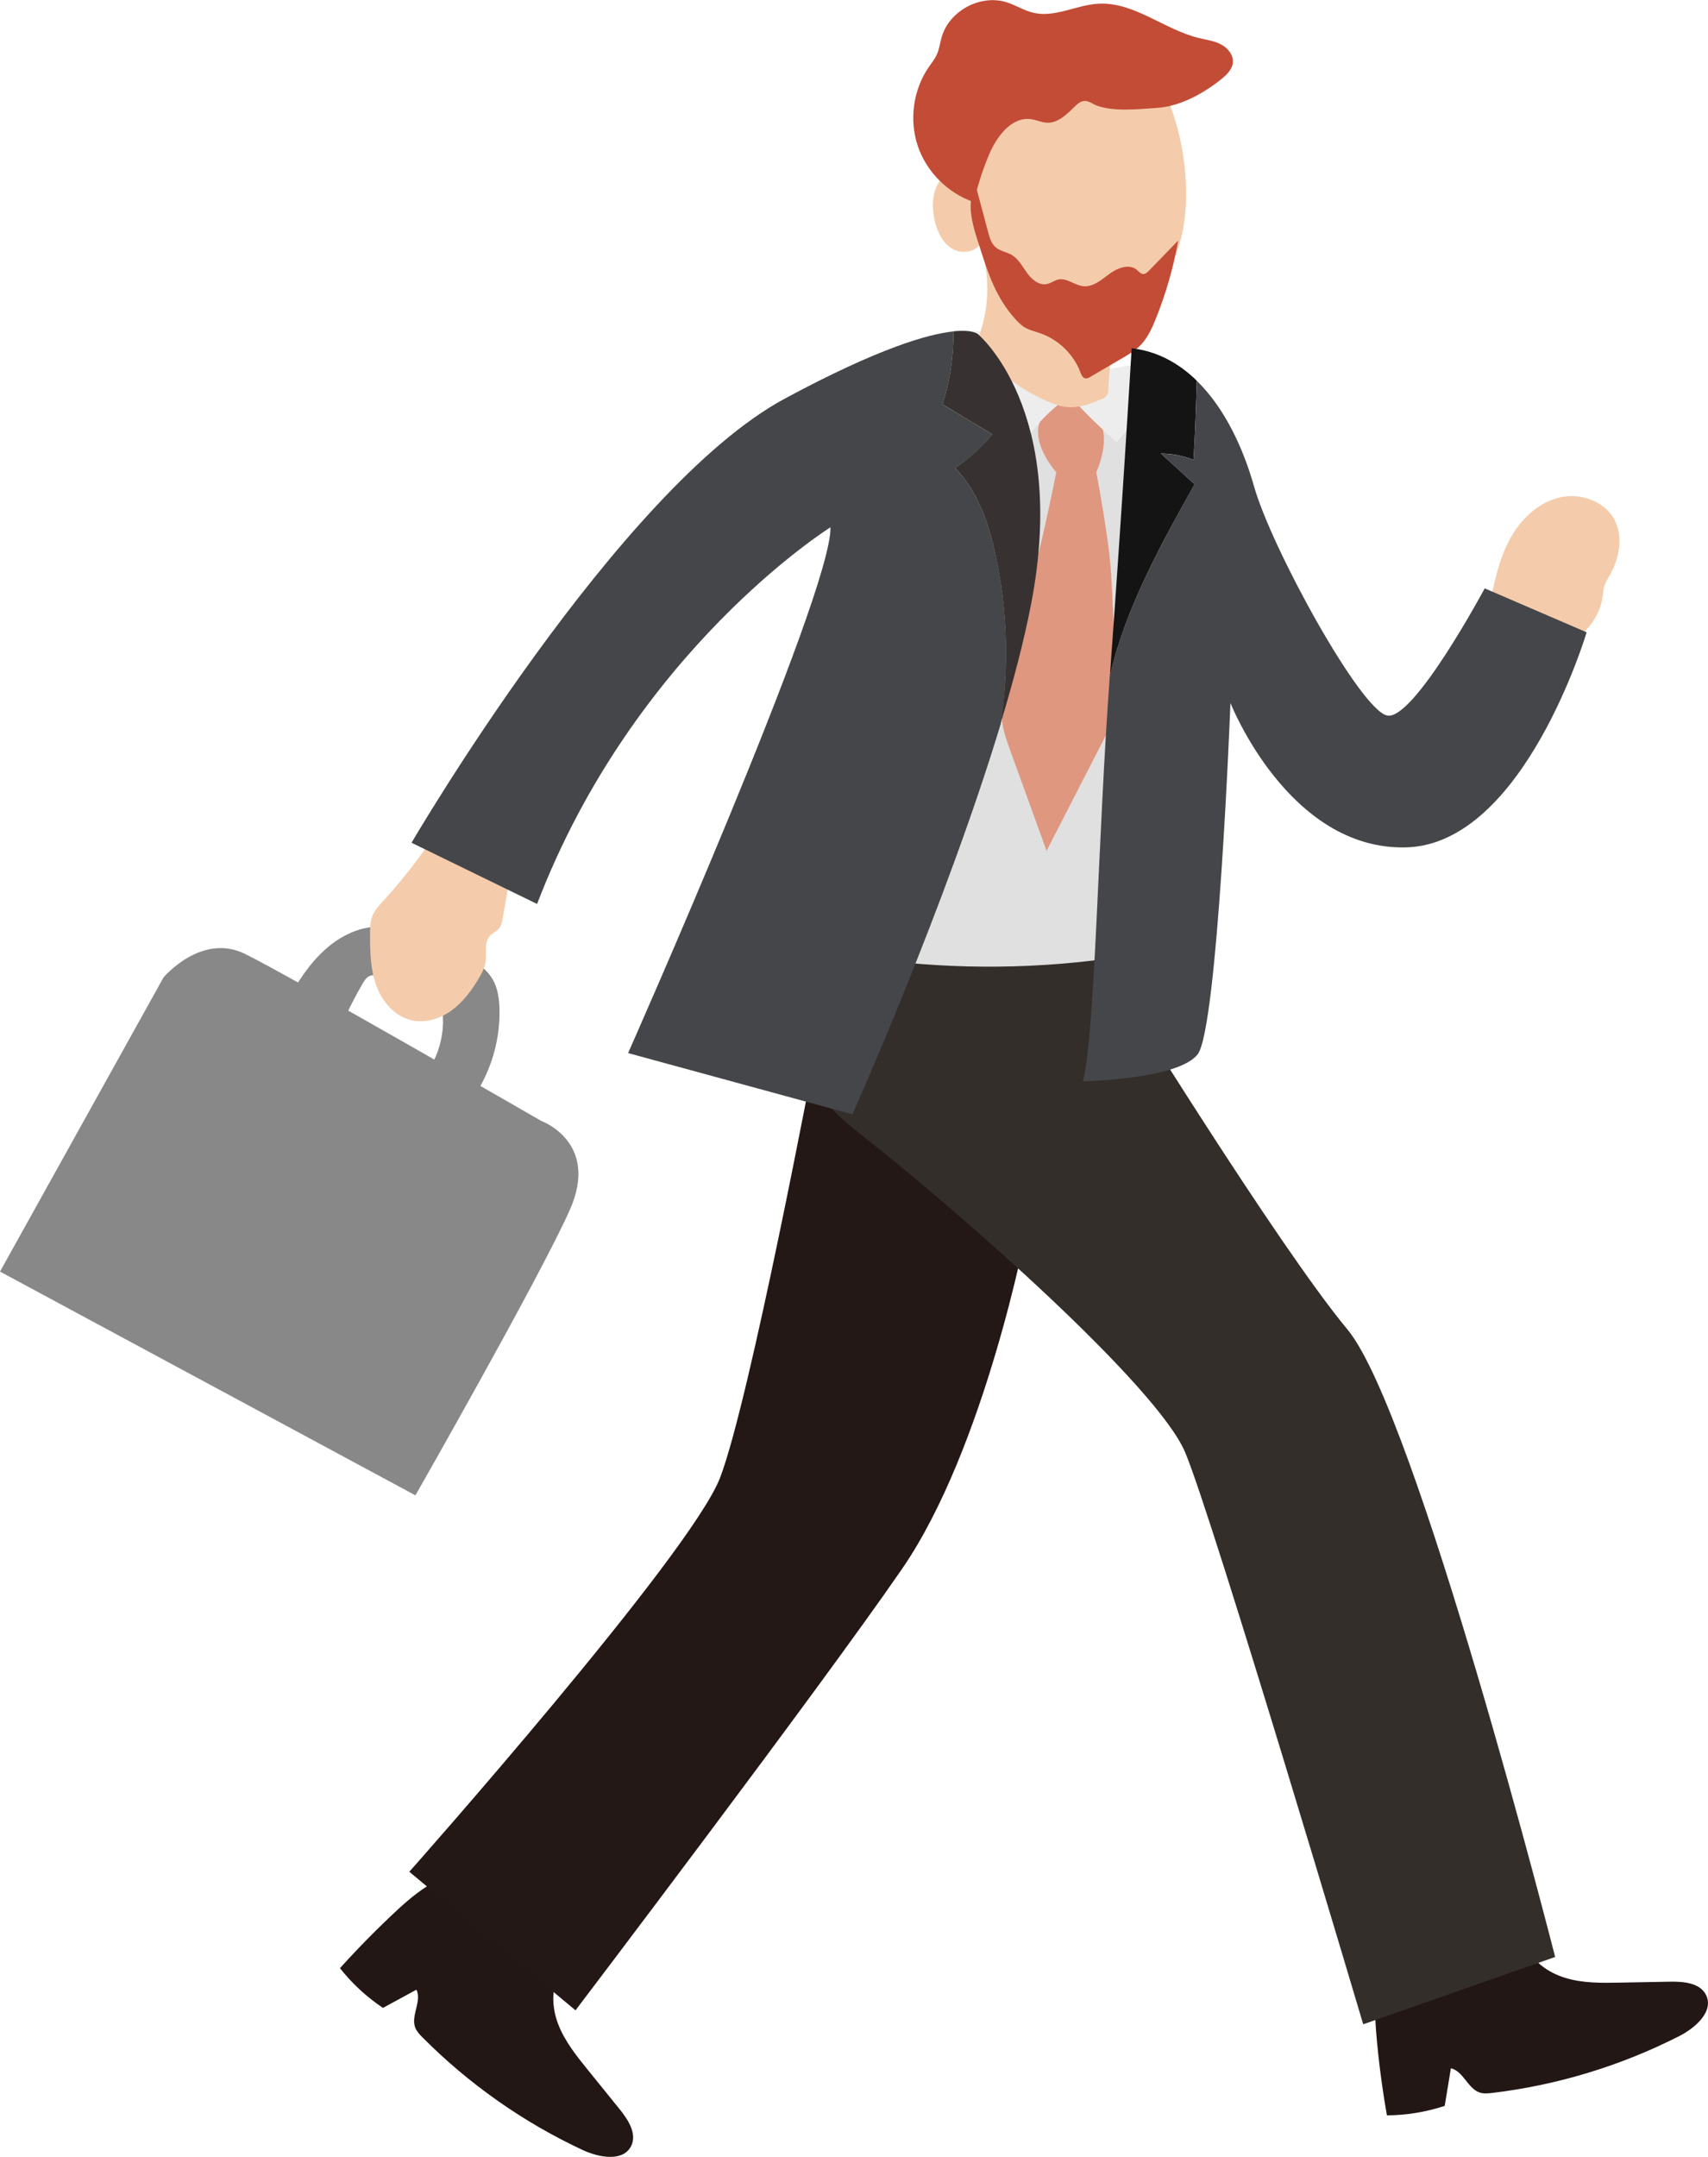
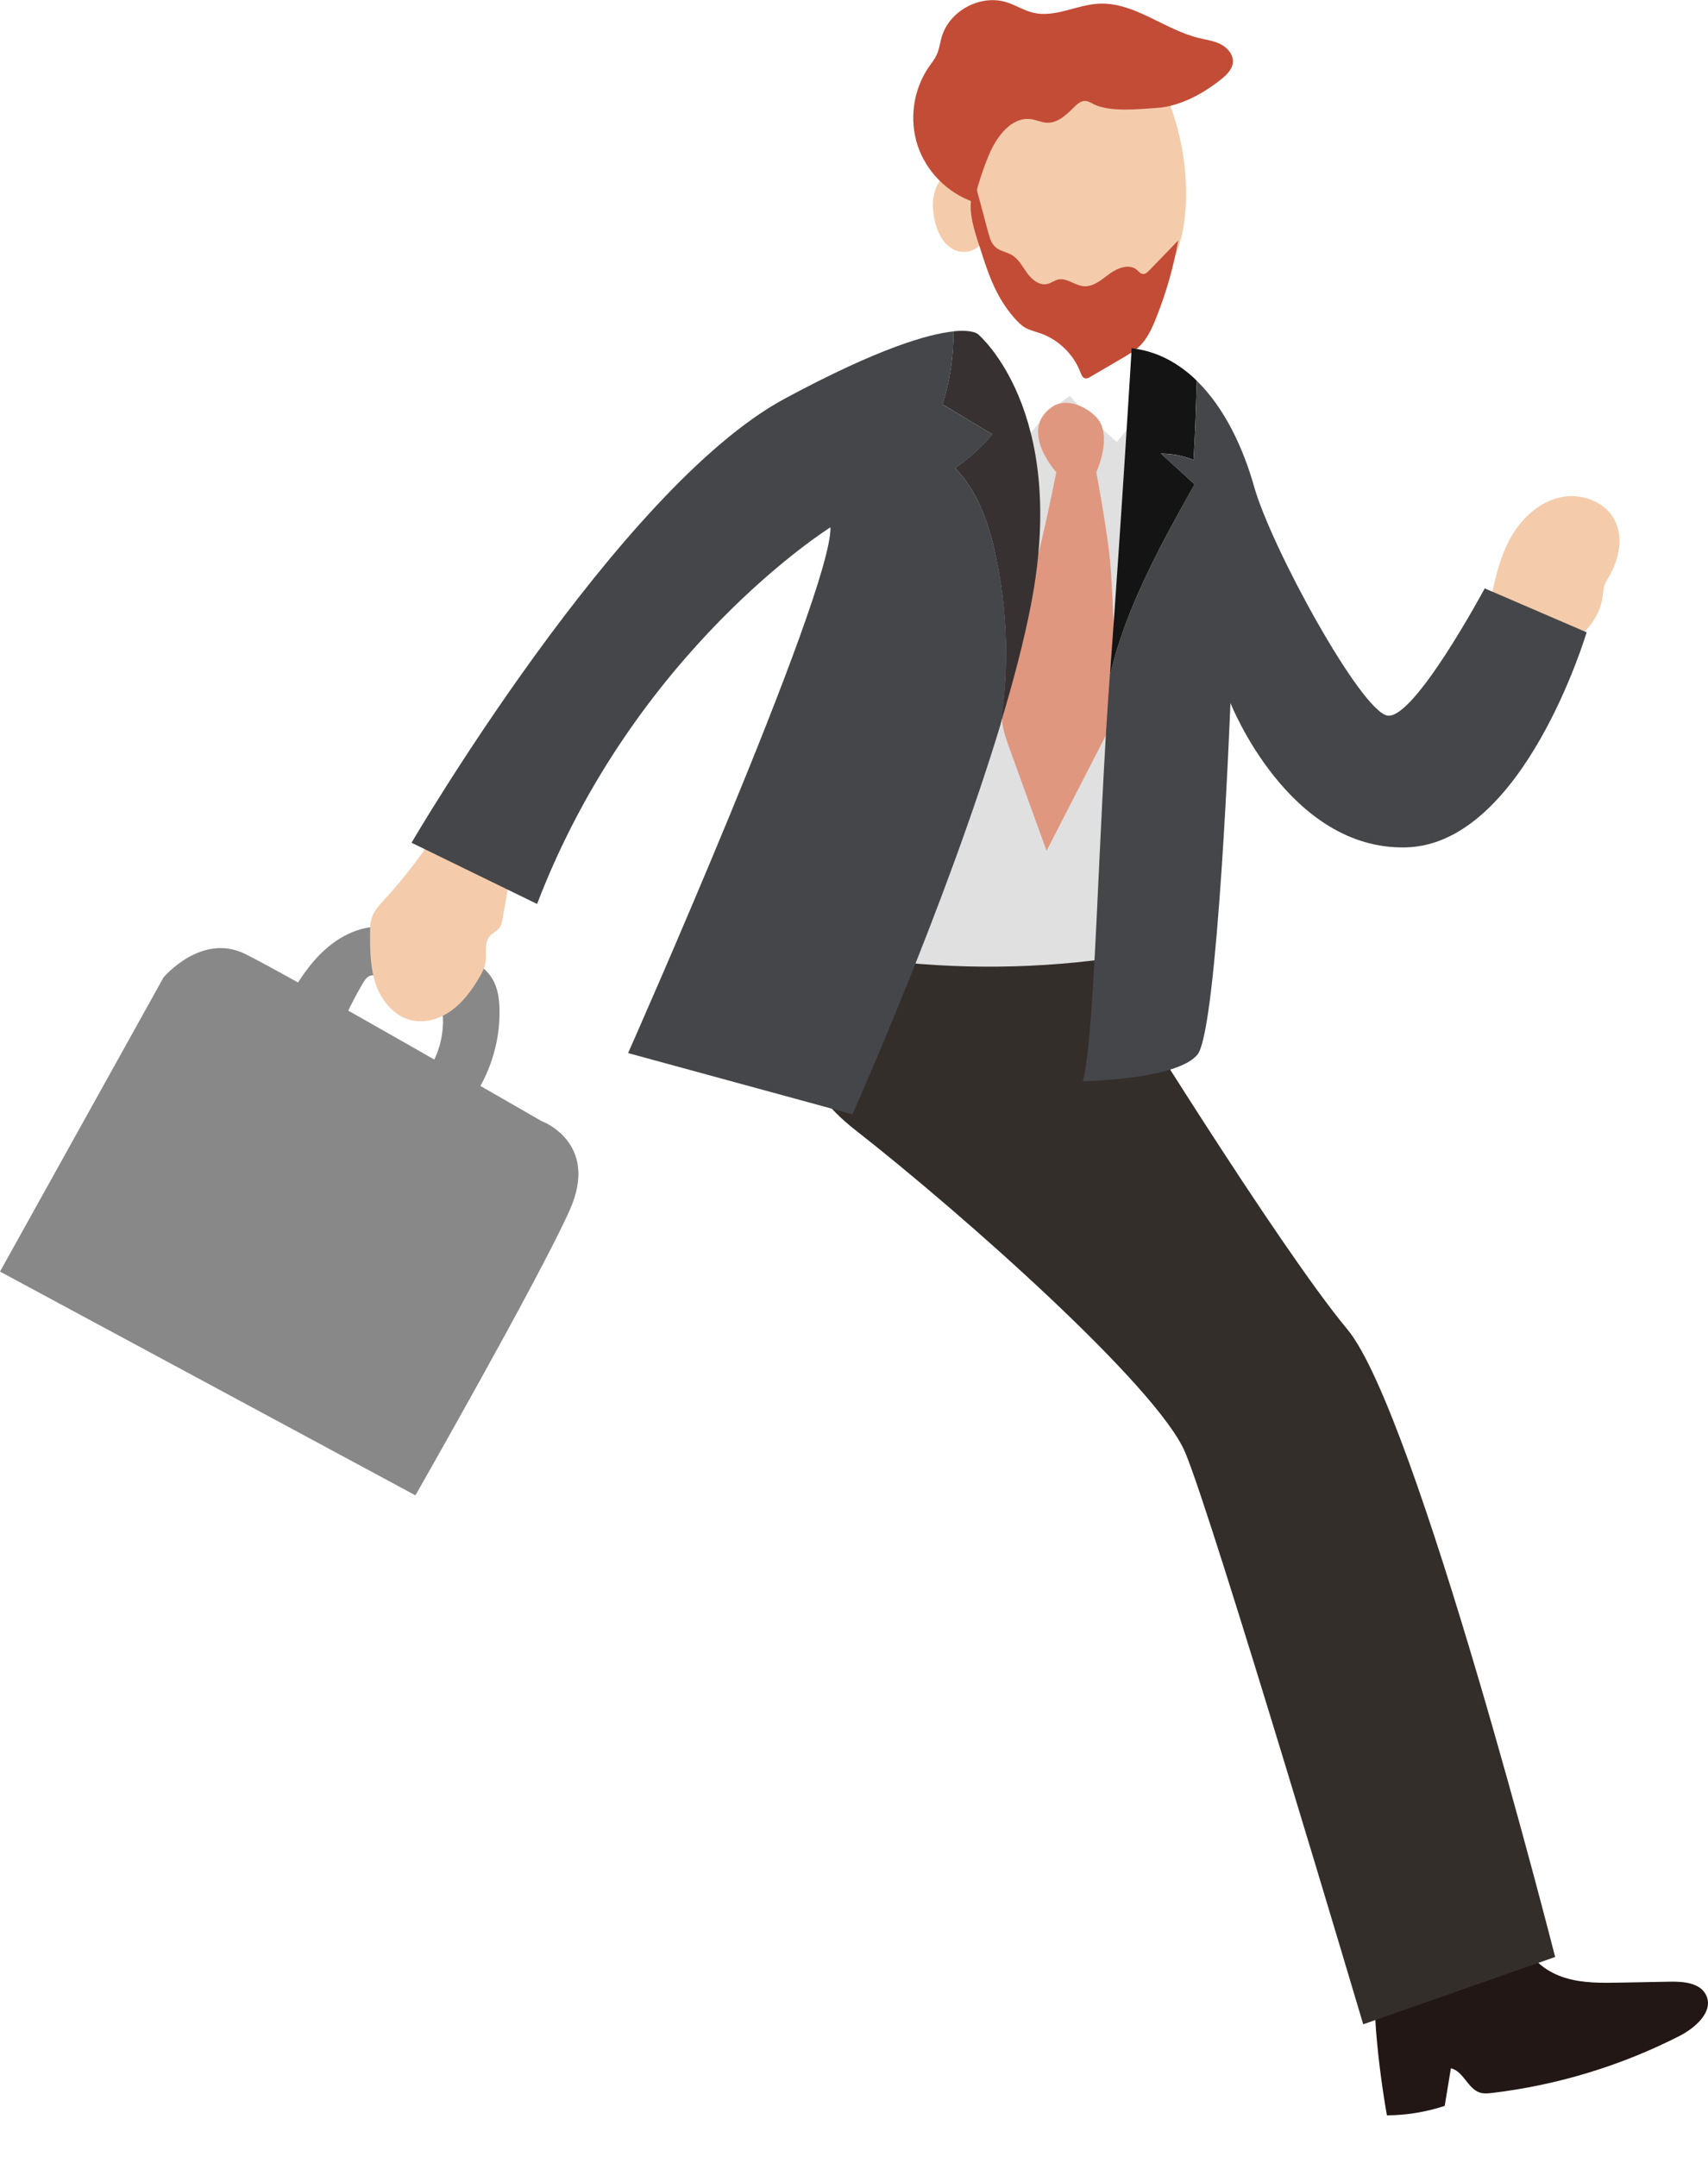
<svg xmlns="http://www.w3.org/2000/svg" id="_レイヤー_2" data-name="レイヤー_2" viewBox="0 0 184.48 232.89">
  <defs>
    <style>
      .cls-1 {
        fill: #342e2b;
      }

      .cls-2 {
        fill: #231815;
      }

      .cls-3 {
        fill: #141414;
      }

      .cls-4 {
        fill: #eeedee;
      }

      .cls-5 {
        fill: #221714;
      }

      .cls-6 {
        fill: #f4ccab;
      }

      .cls-7 {
        fill: #e0e0e0;
      }

      .cls-8 {
        fill: #df9780;
      }

      .cls-9 {
        fill: #454649;
      }

      .cls-10 {
        fill: #373231;
      }

      .cls-11 {
        fill: #888;
      }

      .cls-12 {
        fill: #c34c36;
      }
    </style>
  </defs>
  <g id="svg">
    <g>
      <path class="cls-5" d="M164.71,209.8c.66,1.88,2.45,3.17,4.36,3.75,1.9.58,3.93.55,5.92.51,1.8-.03,3.59-.06,5.39-.1,1.47-.03,3.25.13,3.89,1.44.86,1.75-1.12,3.52-2.85,4.41-6.31,3.22-13.2,5.32-20.24,6.16-.44.05-.9.1-1.32-.03-1.33-.41-1.79-2.32-3.15-2.63-.22,1.35-.45,2.71-.67,4.06-2.01.66-4.13,1.01-6.24,1.02-.52-2.96-.91-5.94-1.16-8.94-.28-3.36-.15-7.26,2.48-9.36" />
-       <path class="cls-5" d="M60.57,212.81c-1.07,1.67-.99,3.89-.28,5.74.72,1.86,1.99,3.44,3.24,4.98,1.13,1.4,2.26,2.79,3.39,4.19.92,1.14,1.9,2.64,1.26,3.96-.85,1.75-3.46,1.28-5.23.46-6.42-2.99-12.31-7.13-17.31-12.16-.31-.31-.63-.65-.79-1.06-.5-1.3.73-2.84.13-4.1-1.21.66-2.41,1.32-3.62,1.97-1.76-1.18-3.33-2.63-4.64-4.29,2.01-2.23,4.13-4.37,6.33-6.41,2.48-2.28,5.63-4.59,8.9-3.8" />
-       <path class="cls-2" d="M110.9,132.63s-4.49,23.72-13.47,36.76c-8.98,13.04-35.27,47.66-35.27,47.66l-17.95-14.96s30.35-34.2,33.56-42.53c3.21-8.34,10.26-45.74,10.26-45.74l16.24,1.28,7.05,10.47-2.78,7.27" />
      <path class="cls-1" d="M87.18,99.72s-6.63,13.04,5.13,22.23c11.76,9.19,32.7,27.79,35.69,34.84,2.99,7.05,19.24,61.77,19.24,61.77l20.73-7.27s-14.96-58.78-22.44-67.76c-7.48-8.98-25.01-37.4-25.01-37.4l.85-6.2-34.2-.21Z" />
      <g>
        <path class="cls-7" d="M125.16,49.58c-.05-2.21-.16-4.45-.63-6.59-1.3,1.57-2.6,3.15-3.9,4.72-1.81-1.53-3.51-3.19-5.08-4.97-1.7,1.19-3.21,2.65-4.46,4.31-.2.27-.48.58-.81.52-.17-.03-.3-.16-.42-.28-2.18-2.15-4.29-4.39-6.24-6.75-.02-.02-.04-.05-.06-.07,1.43,13.53,0,27.35-4.25,40.28-1.03,3.12-2.23,6.27-2.29,9.55l-.91,13.46c8.93,1.02,18.01.76,26.87-.77.45-.08.94-.18,1.23-.54.23-.29.27-.68.3-1.05.26-3.49-.02-7-.16-10.51-.54-13.76,1.09-27.53.81-41.31Z" />
        <path class="cls-8" d="M120.51,73.75c.04,1.2.07,2.41-.23,3.57-.23.89-.65,1.71-1.07,2.53-2.06,4-4.11,8.01-6.17,12.01-1.32-3.63-2.63-7.27-3.95-10.9-.37-1.02-.74-2.05-.86-3.13-.13-1.21.07-2.42.3-3.62.72-3.89,1.67-7.73,2.84-11.5,1.12-3.64,2.72-11.72,2.72-11.72,0,0-4.15-4.58-.4-7.09,1.5-1,3.65-.01,4.75,1.17,1.81,1.95-.03,5.92-.03,5.92,0,0,1.34,7.04,1.57,10.55.27,4.07.4,8.14.53,12.21Z" />
-         <path class="cls-4" d="M109.86,47.29c.12.12.25.24.42.28.33.07.61-.24.81-.52,1.24-1.66,2.76-3.13,4.46-4.31,1.57,1.78,3.27,3.44,5.08,4.97,1.3-1.57,2.6-3.15,3.9-4.72-.19-.89-.43-1.76-.77-2.61-.16-.4-.37-.83-.77-1-.26-.11-3.11.46-3.39.5-2.28.39-1.46,2.28-3.77,2.06-1.3-.13-2.34-1.09-3.29-2-2.34-2.24-5.18-4.57-8.4-4.19-.3.04-.63.11-.82.35-.23.28-.19.69-.14,1.06.16,1.1.25,2.21.37,3.32.02.02.04.05.06.07,1.95,2.36,4.06,4.6,6.24,6.75Z" />
      </g>
-       <path class="cls-6" d="M105.12,24.64c1.95,3.89,2.02,8.67.21,12.63,2,2.59,4.65,4.67,7.65,6,.82.37,1.69.68,2.6.7,1.18.03,2.32-.43,3.41-.88.2-.08.42-.18.55-.36.15-.2.16-.46.17-.7.17-3.74.77-7.46,1.79-11.06-2.61.17-5.2-.49-7.72-1.19-.51-.14-1.02-.29-1.46-.58-.89-.6-1.35-1.75-2.33-2.19" />
      <path class="cls-6" d="M123.99,6.43c2.65,4.29,4.09,9.31,4.12,14.35.01,2.61-.36,5.26-1.5,7.61-.93,1.9-2.32,3.54-3.85,5.01-1.02.99-2.14,1.93-3.49,2.4-.98.34-2.03.41-3.06.33-5.18-.39-9.73-4.92-10.14-10.1-.46,1.17-2.13,1.47-3.21.84-1.08-.64-1.65-1.9-1.92-3.12-.26-1.21-.28-2.51.23-3.63.51-1.12,1.66-2.01,2.89-1.95-.38-3.62,1.26-7.38,4.17-9.56,2.9-2.19,6.97-2.72,10.34-1.36" />
      <path class="cls-12" d="M118.07,11.21c-.29-.14-.58-.32-.91-.31-.43,0-.79.32-1.1.62-.84.83-1.78,1.77-2.96,1.73-.58-.02-1.13-.29-1.71-.38-2.15-.31-3.77,1.9-4.6,3.91-.68,1.63-1.22,3.32-1.6,5.04-2.81-.95-5.13-3.27-6.07-6.09-.94-2.82-.48-6.07,1.21-8.51.3-.43.63-.84.85-1.32.28-.61.35-1.29.54-1.93.83-2.82,4.19-4.61,6.99-3.73,1,.31,1.9.91,2.92,1.14,2.31.54,4.62-.84,6.99-.98,3.85-.22,7.1,2.78,10.85,3.7.81.2,1.66.3,2.4.69.74.38,1.37,1.14,1.29,1.97-.07.72-.63,1.28-1.19,1.74-1.92,1.56-4.49,2.99-7,3.15-2.05.13-5.05.49-6.9-.42Z" />
      <path class="cls-12" d="M109.61,34.39c.32.36.67.72,1.09.97.52.3,1.11.43,1.68.63,1.95.69,3.58,2.26,4.31,4.2.1.27.24.6.52.66.2.04.4-.06.57-.17,1.18-.69,2.36-1.38,3.54-2.07.59-.35,1.19-.7,1.7-1.17.87-.82,1.38-1.93,1.82-3.03,1.1-2.72,1.91-5.56,2.42-8.45-1.05,1.09-2.1,2.18-3.16,3.26-.17.18-.37.37-.62.36-.29,0-.49-.28-.71-.46-.83-.68-2.08-.18-2.94.45-.86.64-1.77,1.44-2.83,1.33-.94-.1-1.78-.92-2.7-.72-.41.09-.76.38-1.18.48-.84.2-1.65-.45-2.16-1.15-.51-.7-.92-1.52-1.66-1.97-.57-.34-1.29-.42-1.78-.86-.46-.4-.63-1.03-.79-1.61-.59-2.22-1.19-4.44-1.78-6.66.32,1.2-.22,3.09-.09,4.4.14,1.46.58,2.66,1.01,4.02.89,2.81,1.73,5.3,3.74,7.56Z" />
      <g>
        <path class="cls-10" d="M105.62,36.07s-.55-.51-2.63-.3c0,2.67-.38,5.34-1.19,7.89,1.79,1.07,3.59,2.15,5.38,3.23-1.17,1.39-2.53,2.62-4.03,3.65,2.43,2.44,3.6,5.85,4.34,9.21,1.33,6.02,1.52,12.29.58,18.38,1.38-4.56,2.54-8.97,3.3-12.92,4.07-21.01-5.76-29.15-5.76-29.15Z" />
        <path class="cls-11" d="M0,137.29l17.67-31.77s4.07-4.83,8.77-2.54c4.7,2.29,32.03,18.05,32.03,18.05,0,0,6.36,2.29,3.05,9.66-3.3,7.37-16.65,30.76-16.65,30.76L0,137.29Z" />
        <path class="cls-11" d="M30.5,108.92c1.19-2.09,2.4-4.22,4.11-5.92,1.7-1.71,3.98-2.98,6.39-2.95,1.35.02,2.67.44,3.94.9,1.58.58,3.12,1.23,4.64,1.96,1.42.68,2.87,1.5,3.65,2.86.54.95.69,2.07.72,3.16.1,3.86-1.24,7.75-3.7,10.73-2.07-.55-4.15-1.11-6.22-1.66,2.66-2.01,4.15-5.48,3.76-8.8-.08-.73-.27-1.49-.79-2.01-.37-.38-.88-.59-1.38-.78-1.57-.58-3.23-.95-4.9-1.1-.27-.02-.54-.04-.79.06-.34.14-.55.48-.74.79-1.27,2.18-2.36,4.47-3.22,6.84" />
        <path class="cls-6" d="M47.85,88.73c-1.87,3.04-4.03,5.9-6.44,8.52-.45.49-.92.99-1.17,1.61-.26.63-.27,1.33-.27,2.01,0,1.86.03,3.76.66,5.51.63,1.75,1.98,3.34,3.79,3.77,1.48.35,3.07-.13,4.31-1.02,1.24-.89,2.17-2.14,2.95-3.44.35-.58.68-1.19.77-1.86.13-.95-.18-2.07.46-2.78.29-.32.72-.48.99-.81.26-.31.33-.73.4-1.13.26-1.46.51-2.91.77-4.37" />
        <path class="cls-9" d="M107.5,59.76c-.74-3.36-1.91-6.77-4.34-9.21,1.5-1.03,2.85-2.26,4.03-3.65-1.79-1.08-3.59-2.15-5.38-3.23.8-2.55,1.19-5.22,1.19-7.89-2.72.28-8.05,1.78-18.22,7.25-17.96,9.66-40.33,47.96-40.33,47.96l13.56,6.61c10.51-27.45,31.69-40.67,31.69-40.67.17,7.12-21.86,56.77-21.86,56.77l24.23,6.61s10.06-22.46,16.02-42.16c.94-6.09.75-12.36-.58-18.38Z" />
      </g>
      <path class="cls-6" d="M161.14,64.15c.46-2.22,1.03-4.45,2.2-6.39,1.16-1.94,2.99-3.59,5.2-4.07,2.21-.48,4.78.42,5.84,2.43,1,1.89.49,4.25-.57,6.1-.22.38-.46.76-.57,1.18-.07.28-.08.58-.12.87-.2,1.79-1.25,3.42-2.65,4.54-1.4,1.12-3.14,1.77-4.91,2.09-1.13.21-2.55.15-3.09-.86" />
      <g>
        <path class="cls-3" d="M125.39,48.97c1.2,0,2.4.24,3.52.68.18-2.85.27-5.7.35-8.55-1.91-1.86-4.23-3.18-7.03-3.5,0,0-1.01,17.11-2.35,35.34,1.71-7.3,5.45-14.07,9.15-20.65-1.21-1.1-2.42-2.21-3.63-3.31Z" />
        <path class="cls-9" d="M160.36,63.53s-7.63,14.23-10.51,13.73c-2.88-.51-12.54-18.13-14.4-24.74-1.15-4.07-3.14-8.44-6.19-11.41-.08,2.85-.17,5.71-.35,8.55-1.12-.45-2.32-.68-3.52-.68,1.21,1.1,2.42,2.21,3.63,3.31-3.7,6.59-7.43,13.36-9.15,20.65-1.3,17.65-1.57,38.55-2.9,43.8,0,0,10.17-.17,12.37-2.88,2.2-2.71,3.56-37.96,3.56-37.96,0,0,6.27,15.93,18.98,15.59,12.71-.34,19.49-23.22,19.49-23.22l-11.02-4.75Z" />
      </g>
    </g>
  </g>
</svg>